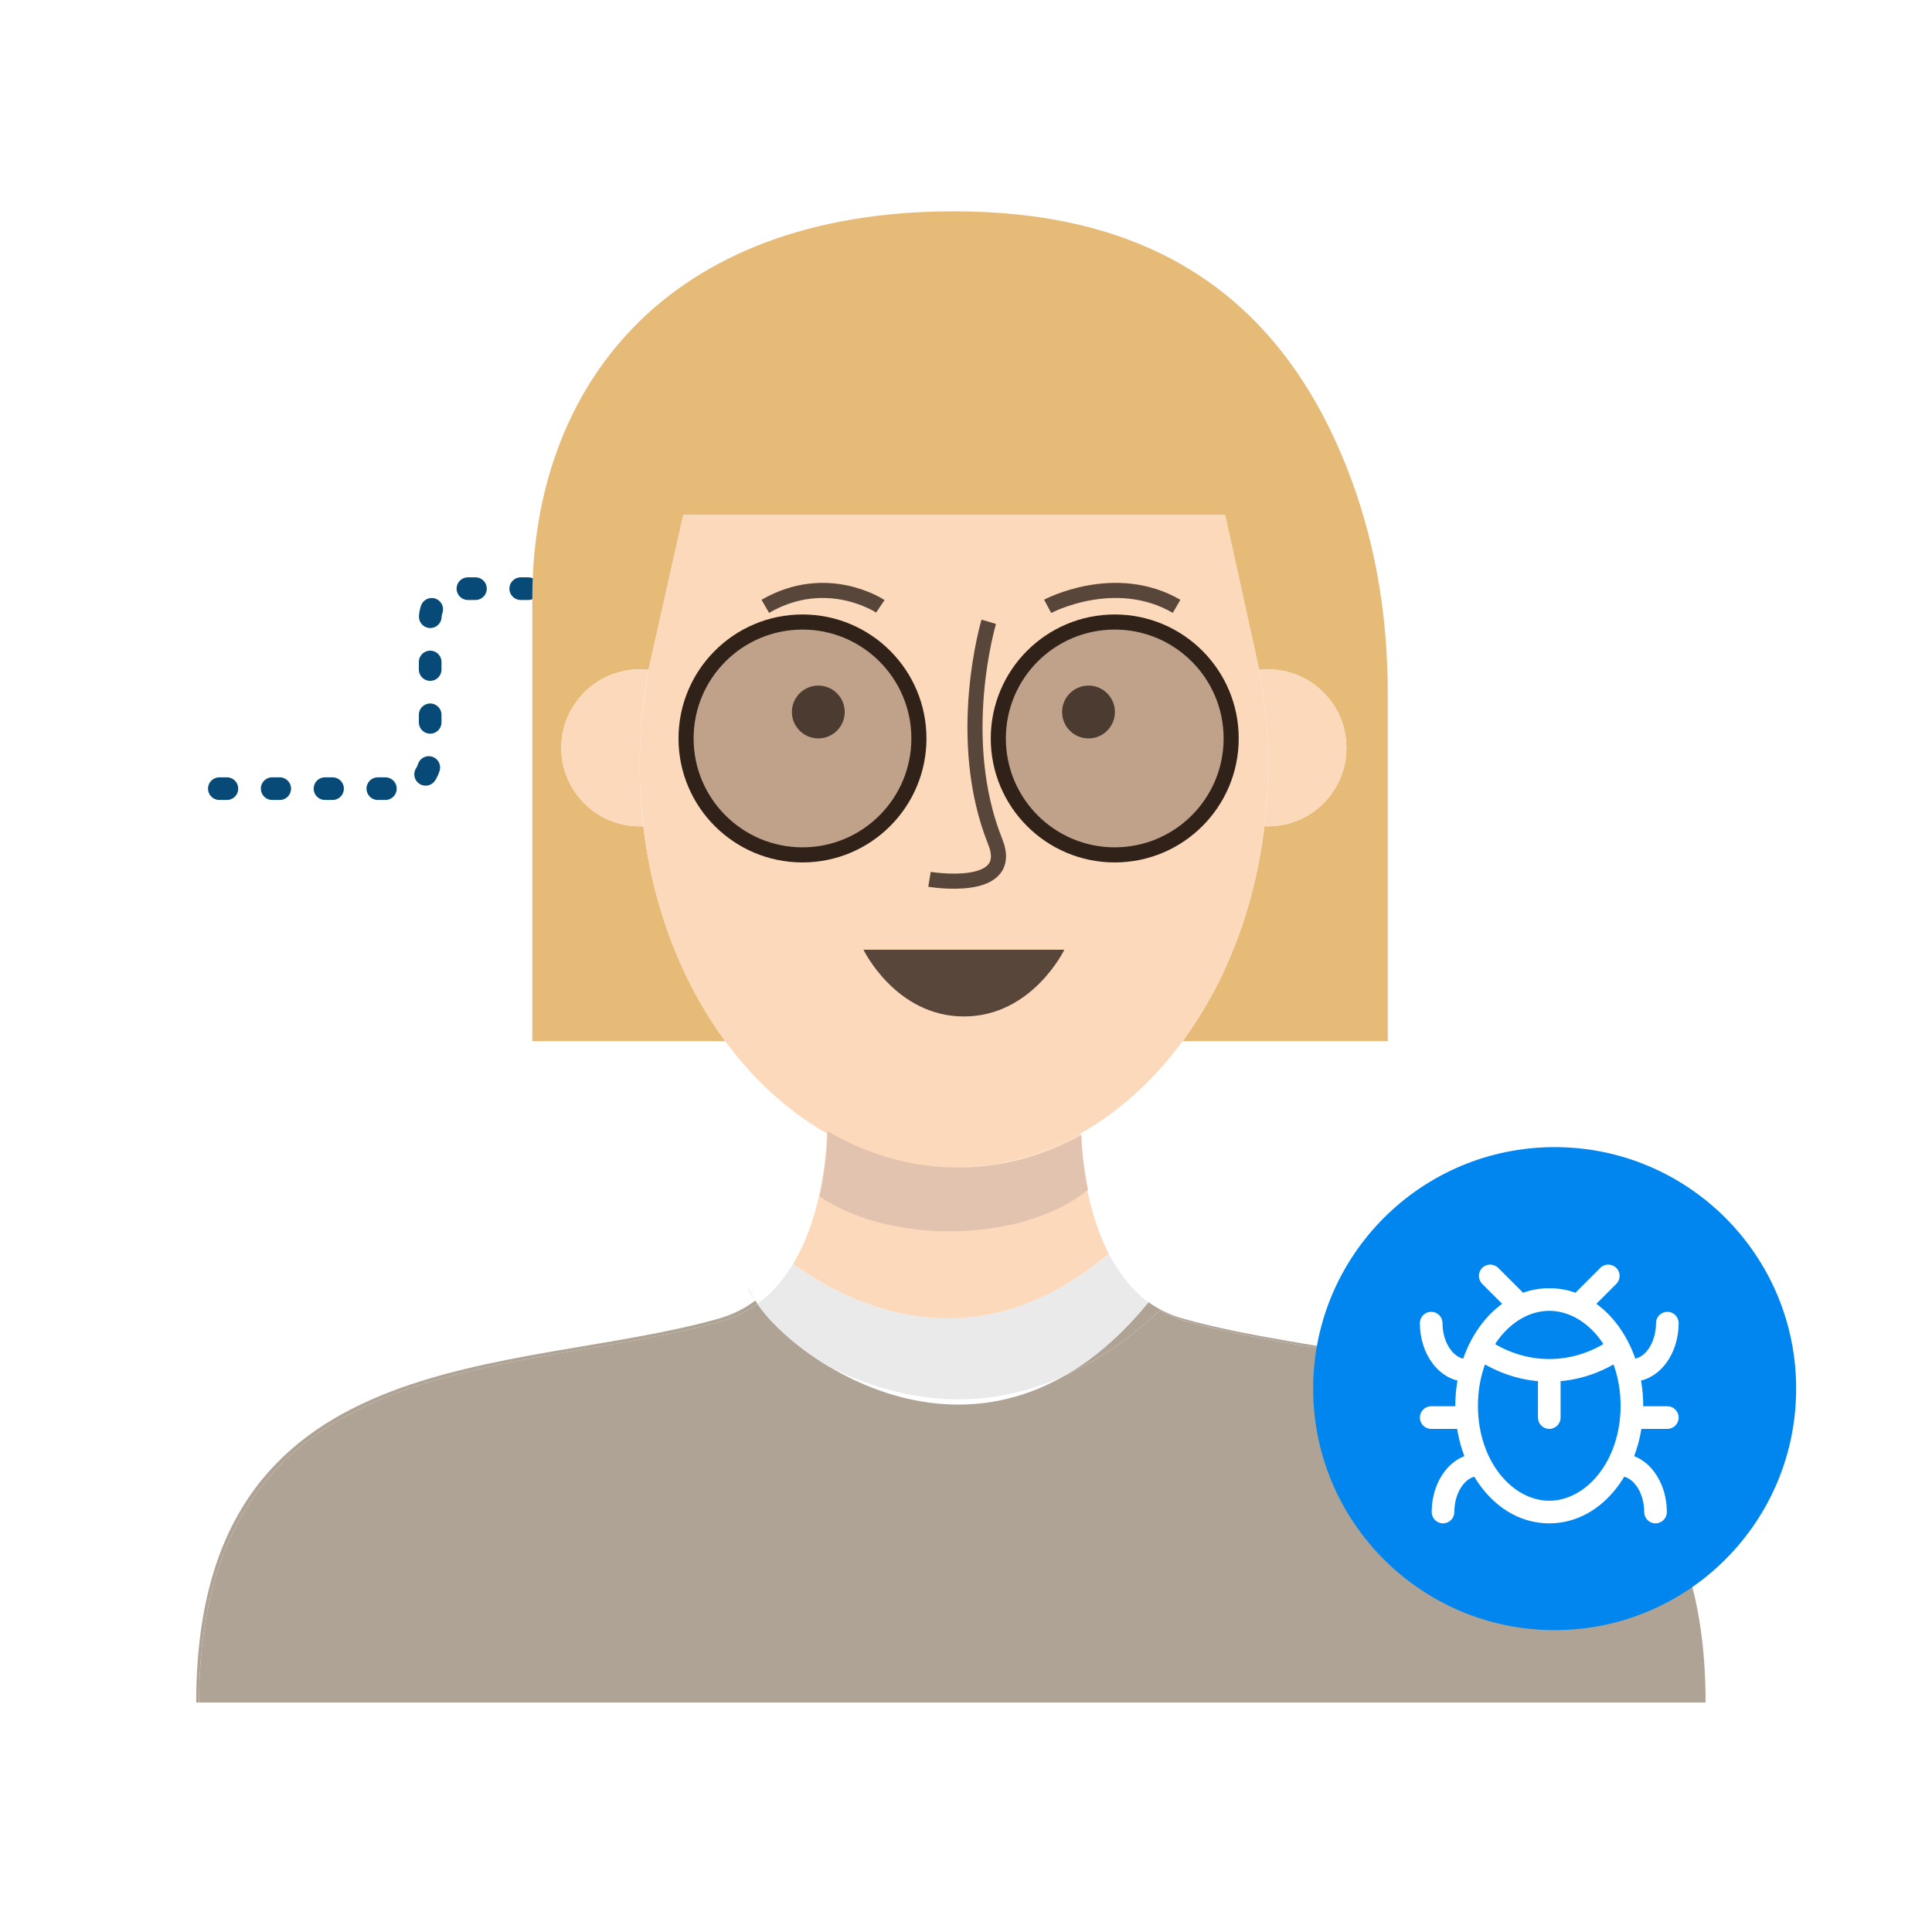
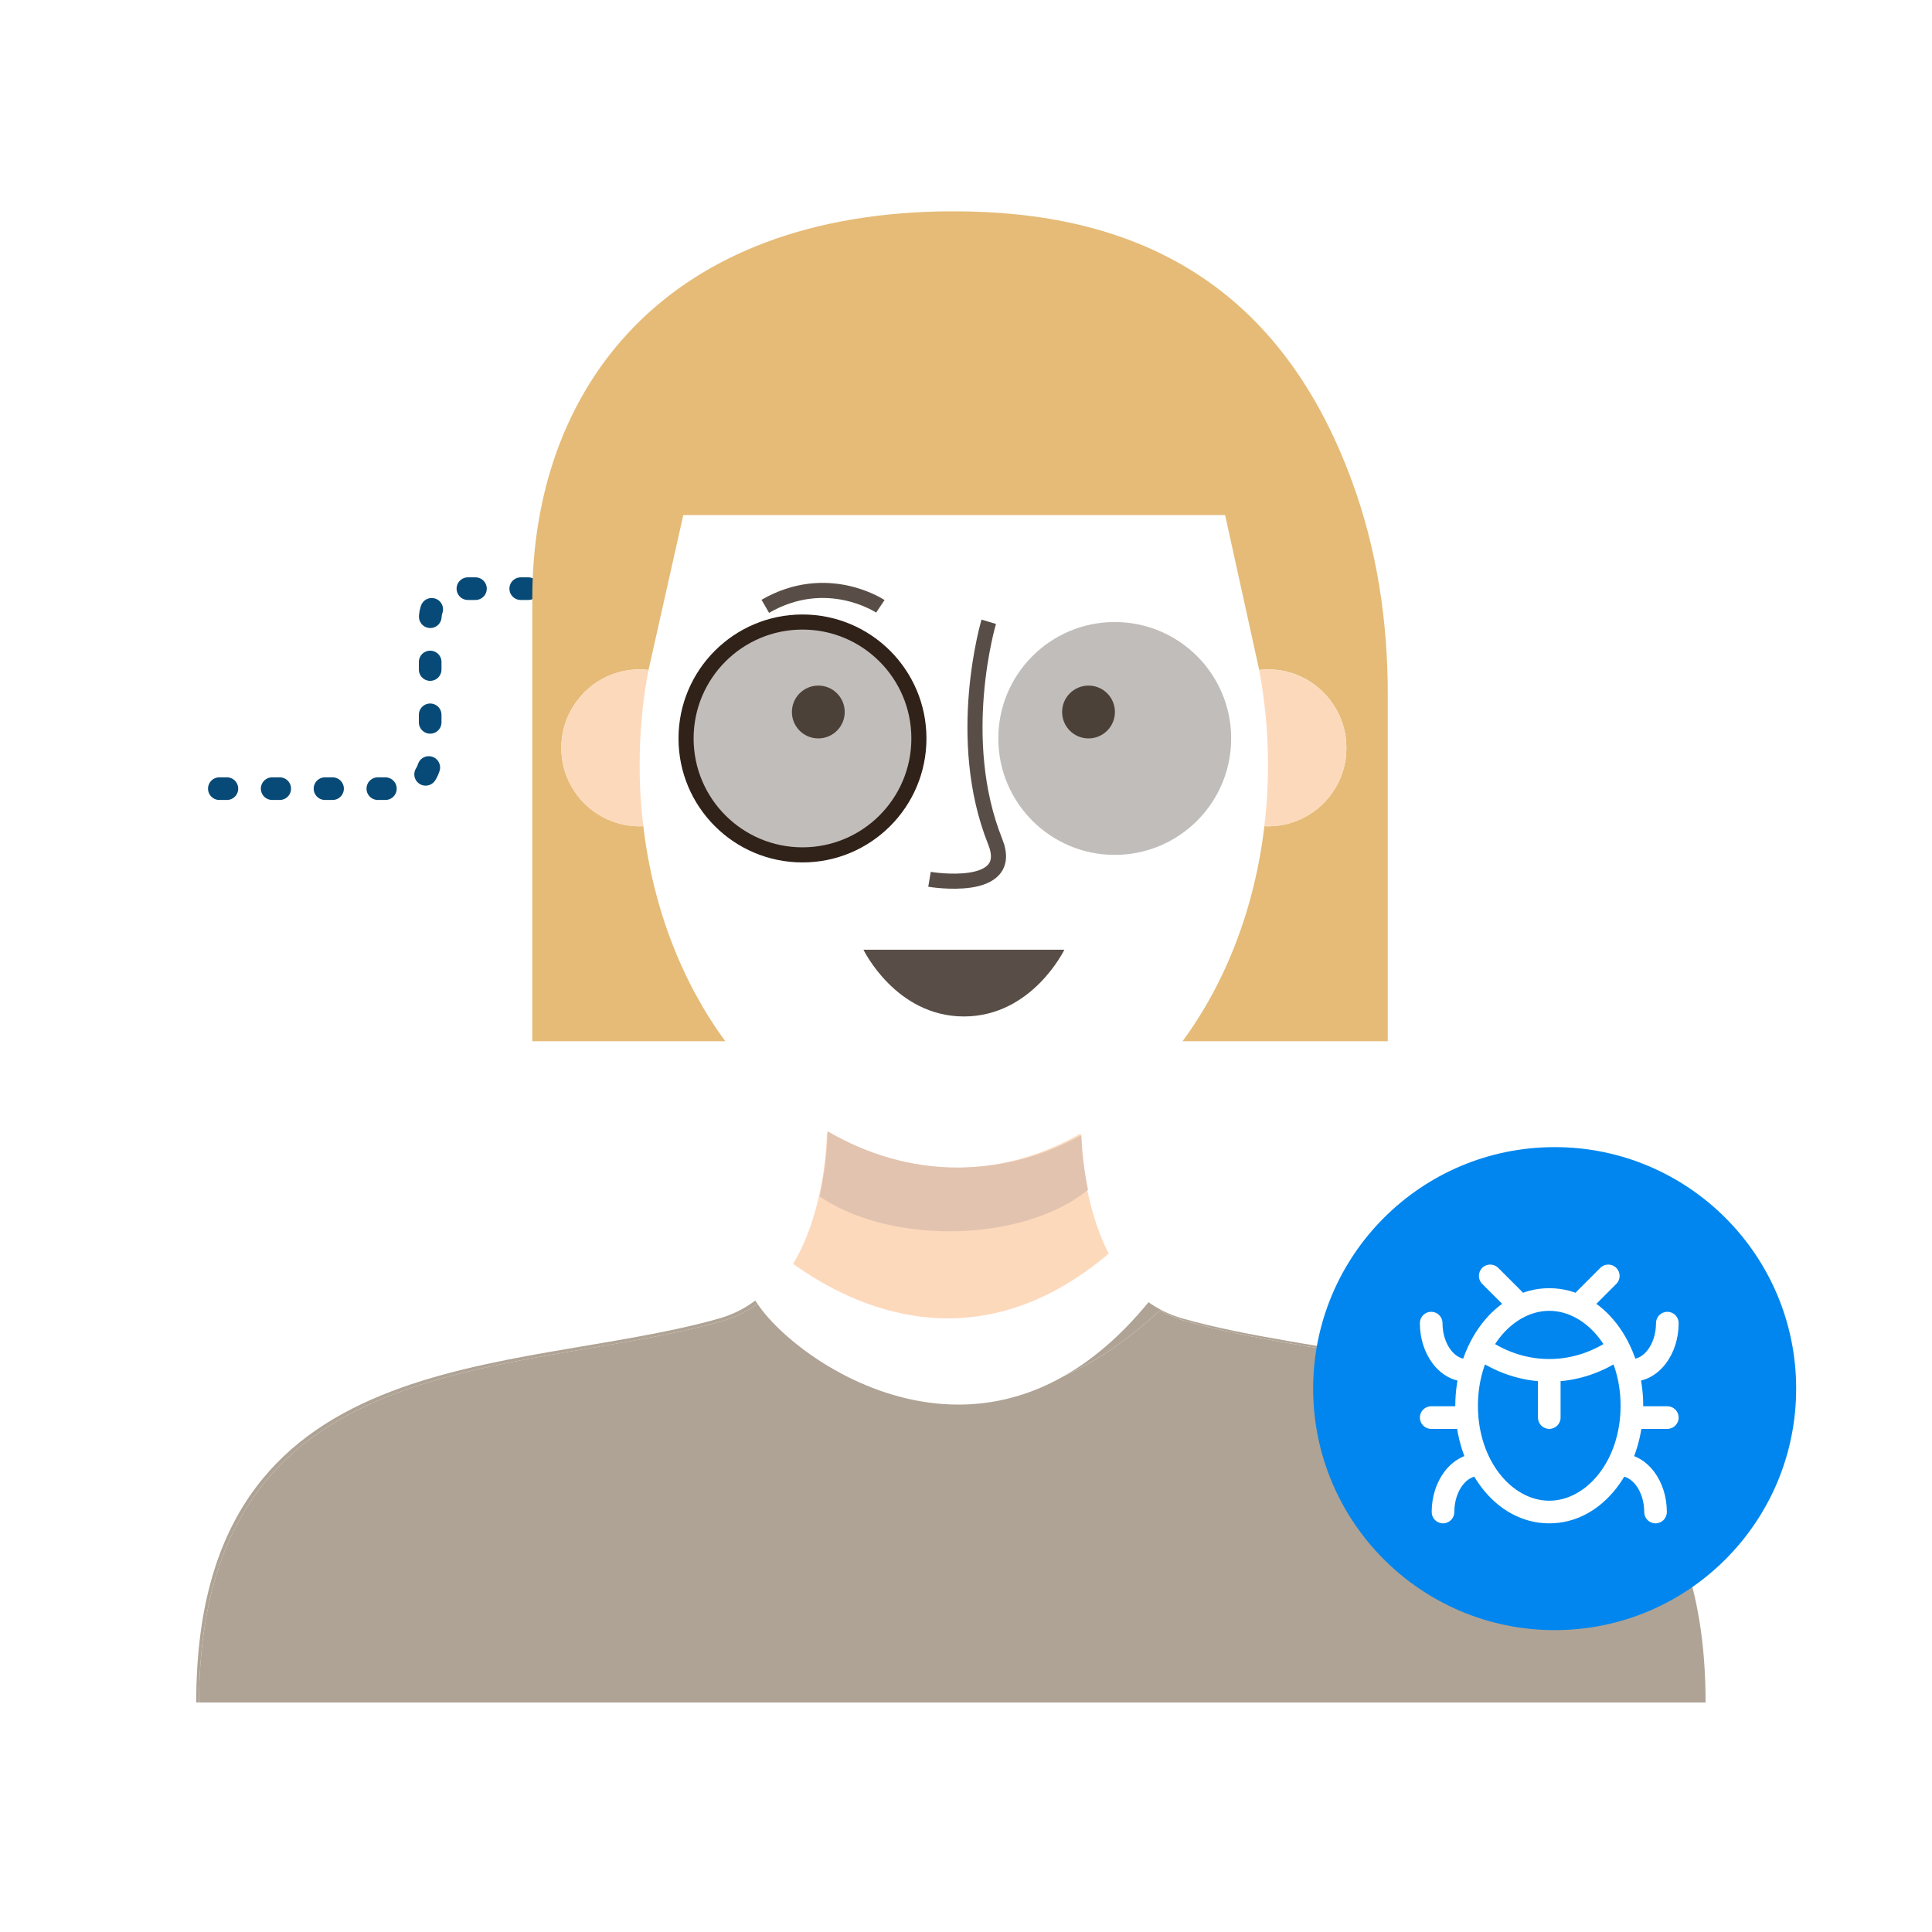
<svg xmlns="http://www.w3.org/2000/svg" width="128" height="128" viewBox="0 0 128 128" fill="none">
  <path d="M35 39L30.5 39C29.395 39 28.5 39.895 28.5 41L28.5 50.25C28.5 51.355 27.605 52.25 26.5 52.25L13 52.25" stroke="#074A77" stroke-width="1.5" stroke-linecap="round" stroke-dasharray="0.5 3" />
-   <path d="M50.037 86.162C49.657 85.564 49.473 85.195 49.473 85.195L50.037 86.162Z" fill="#AFA395" />
  <path d="M112.999 112.793H13.184C13.287 88.823 34.333 91.345 47.814 87.534C48.712 87.281 49.506 86.878 50.186 86.383C50.968 87.557 52.638 89.169 54.86 90.504C54.883 90.516 54.917 90.539 54.94 90.55C58.947 92.934 64.726 94.453 70.483 91.172C72.543 90.24 74.685 88.835 76.849 86.809C77.367 87.108 77.943 87.361 78.576 87.534C87.234 89.986 99.011 89.814 106.357 95.731C106.644 95.973 106.921 96.215 107.197 96.468C110.731 99.818 112.999 104.872 112.999 112.793Z" fill="#AFA395" />
  <path d="M50.037 86.164C50.083 86.233 50.129 86.302 50.186 86.383C49.507 86.878 48.713 87.281 47.815 87.534C34.333 91.345 13.288 88.823 13.184 112.793H13C13 88.639 34.103 91.184 47.619 87.361C48.54 87.097 49.346 86.694 50.037 86.164Z" fill="#AFA395" />
  <path d="M106.358 95.729C99.013 89.812 87.236 89.984 78.578 87.532C77.945 87.359 77.369 87.106 76.851 86.807C74.686 88.833 72.545 90.237 70.484 91.17C72.373 90.099 74.249 88.522 76.08 86.289C76.08 86.289 76.08 86.281 76.08 86.266C76.747 86.738 77.507 87.118 78.371 87.359C87.109 89.835 99.013 89.639 106.347 95.729H106.358Z" fill="#AFA395" />
-   <path d="M76.08 86.29C74.249 88.523 72.373 90.1 70.484 91.171C64.406 93.911 58.891 92.541 54.942 90.549C54.919 90.538 54.885 90.515 54.862 90.504C52.64 89.168 50.97 87.556 50.188 86.382C51.166 85.668 51.937 84.747 52.548 83.734C56.52 86.589 64.671 90.492 73.455 83.055C74.1 84.287 74.94 85.426 76.08 86.29Z" fill="#EAEAEA" />
  <path d="M91.943 45.948V68.985H78.346C81.179 65.14 83.124 60.212 83.769 54.732C83.85 54.744 83.93 54.744 84.011 54.744C85.807 54.744 87.384 53.834 88.317 52.453C88.881 51.624 89.203 50.634 89.203 49.551C89.203 48.469 88.881 47.468 88.317 46.65C87.384 45.257 85.807 44.348 84.011 44.348C83.815 44.348 83.619 44.359 83.424 44.382L81.167 34.124H45.27L42.968 44.382C42.772 44.359 42.576 44.348 42.38 44.348C40.584 44.348 39.007 45.257 38.075 46.65C37.511 47.468 37.188 48.469 37.188 49.551C37.188 50.634 37.511 51.624 38.075 52.453C39.007 53.834 40.584 54.744 42.38 54.744C42.473 54.744 42.53 54.744 42.622 54.732C43.267 60.212 45.224 65.14 48.056 68.985H35.266V39.651C35.266 25.766 44.015 14 63.196 14C74.754 14 84.632 18.363 89.583 31.914C91.229 36.404 91.943 41.17 91.943 45.948Z" fill="#E5BB77" />
-   <path d="M84.009 50.68C84.009 51.578 83.975 52.465 83.906 53.34C83.871 53.812 83.813 54.272 83.767 54.733C83.123 60.213 81.177 65.14 78.345 68.986C76.445 71.565 74.154 73.648 71.598 75.088C71.529 75.145 71.449 75.18 71.368 75.226C68.858 76.607 66.095 77.367 63.194 77.367C60.293 77.367 57.357 76.55 54.778 75.076C54.709 75.041 54.629 75.007 54.559 74.961C52.096 73.51 49.885 71.484 48.055 68.986C45.223 65.14 43.265 60.213 42.621 54.733H42.632C42.575 54.272 42.529 53.812 42.494 53.34C42.471 53.133 42.459 52.937 42.437 52.73C42.437 52.488 42.413 52.258 42.402 52.016C42.39 51.578 42.379 51.129 42.379 50.68C42.379 49.598 42.425 48.528 42.529 47.48C42.632 46.421 42.782 45.396 42.978 44.383H42.966L45.269 34.125H81.165L83.422 44.383C83.802 46.398 84.009 48.516 84.009 50.68Z" fill="#FDD9BC" />
  <path d="M89.201 49.555C89.201 50.638 88.879 51.628 88.315 52.457C87.382 53.838 85.805 54.748 84.009 54.748C83.928 54.748 83.848 54.748 83.767 54.736C83.813 54.276 83.871 53.815 83.905 53.343C83.975 52.468 84.009 51.582 84.009 50.684C84.009 48.519 83.802 46.401 83.422 44.386C83.618 44.363 83.813 44.352 84.009 44.352C85.805 44.352 87.382 45.261 88.315 46.654C88.879 47.471 89.201 48.473 89.201 49.555Z" fill="#FDD9BC" />
  <path d="M42.483 53.331C42.518 53.804 42.564 54.276 42.621 54.736C42.529 54.748 42.472 54.748 42.38 54.748C40.584 54.748 39.007 53.838 38.074 52.457C37.51 51.628 37.188 50.638 37.188 49.555C37.188 48.473 37.51 47.471 38.074 46.654C39.007 45.261 40.584 44.352 42.38 44.352C42.575 44.352 42.771 44.363 42.967 44.386C42.771 45.399 42.621 46.424 42.529 47.483C42.426 48.531 42.38 49.601 42.38 50.684C42.38 51.133 42.38 51.582 42.403 52.019C42.403 52.261 42.426 52.491 42.437 52.733C42.449 52.929 42.472 53.136 42.483 53.331Z" fill="#FDD9BC" />
  <path d="M73.454 83.056C64.67 90.494 56.519 86.591 52.547 83.736C54.596 80.316 54.769 75.884 54.78 75.078C57.359 76.552 60.203 77.369 63.196 77.369C66.189 77.369 68.861 76.609 71.37 75.228C71.451 75.182 71.531 75.147 71.6 75.09C71.612 75.861 71.773 79.764 73.454 83.056Z" fill="#FDD9BC" />
  <path opacity="0.8" d="M57.207 62.922H70.516C70.516 62.922 68.386 67.343 63.861 67.343C59.337 67.343 57.207 62.922 57.207 62.922Z" fill="#302219" />
  <path opacity="0.8" d="M72.117 48.922C73.084 48.922 73.867 48.138 73.867 47.172C73.867 46.205 73.084 45.422 72.117 45.422C71.151 45.422 70.367 46.205 70.367 47.172C70.367 48.138 71.151 48.922 72.117 48.922Z" fill="#302219" />
  <path opacity="0.8" d="M54.215 48.922C55.181 48.922 55.965 48.138 55.965 47.172C55.965 46.205 55.181 45.422 54.215 45.422C53.248 45.422 52.465 46.205 52.465 47.172C52.465 48.138 53.248 48.922 54.215 48.922Z" fill="#302219" />
  <path opacity="0.8" d="M65.508 41.195C65.508 41.195 63.194 48.92 65.934 55.759C67.327 59.224 61.582 58.257 61.582 58.257" stroke="#302219" stroke-miterlimit="10" />
-   <path opacity="0.8" d="M69.41 40.171C69.41 40.171 73.854 37.8 77.953 40.171" stroke="#302219" stroke-miterlimit="10" />
  <path opacity="0.8" d="M58.325 40.171C58.325 40.171 54.802 37.8 50.703 40.171" stroke="#302219" stroke-miterlimit="10" />
-   <path d="M73.854 56.638C78.114 56.638 81.568 53.185 81.568 48.925C81.568 44.664 78.114 41.211 73.854 41.211C69.594 41.211 66.141 44.664 66.141 48.925C66.141 53.185 69.594 56.638 73.854 56.638Z" stroke="#302219" stroke-miterlimit="10" />
  <path opacity="0.3" d="M73.854 56.638C78.114 56.638 81.568 53.185 81.568 48.925C81.568 44.664 78.114 41.211 73.854 41.211C69.594 41.211 66.141 44.664 66.141 48.925C66.141 53.185 69.594 56.638 73.854 56.638Z" fill="#302219" />
  <path d="M53.167 56.638C57.427 56.638 60.88 53.185 60.88 48.925C60.88 44.664 57.427 41.211 53.167 41.211C48.907 41.211 45.453 44.664 45.453 48.925C45.453 53.185 48.907 56.638 53.167 56.638Z" stroke="#302219" stroke-miterlimit="10" />
  <path opacity="0.3" d="M53.167 56.638C57.427 56.638 60.88 53.185 60.88 48.925C60.88 44.664 57.427 41.211 53.167 41.211C48.907 41.211 45.453 44.664 45.453 48.925C45.453 53.185 48.907 56.638 53.167 56.638Z" fill="#302219" />
  <path d="M72.084 78.825C70.058 80.495 66.696 81.577 62.908 81.577C59.455 81.577 56.358 80.679 54.297 79.263C54.815 76.983 54.827 75.095 54.827 74.945C57.463 76.488 60.387 77.352 63.461 77.352C66.374 77.352 69.137 76.592 71.647 75.21C71.658 75.774 71.739 77.156 72.084 78.825Z" fill="#E2C3AF" />
  <g filter="url(#filter0_b_1710_16705)">
    <circle cx="103" cy="92" r="16" fill="#0086EE" />
  </g>
-   <path d="M101.893 93.918C101.893 94.332 102.228 94.668 102.643 94.668C103.057 94.668 103.393 94.332 103.393 93.918L101.893 93.918ZM107.336 96.297C106.922 96.297 106.586 96.633 106.586 97.047C106.586 97.461 106.922 97.797 107.336 97.797V96.297ZM108.933 100.176C108.933 100.59 109.268 100.926 109.683 100.926C110.097 100.926 110.433 100.59 110.433 100.176H108.933ZM97.949 97.797C98.363 97.797 98.699 97.461 98.699 97.047C98.699 96.633 98.363 96.297 97.949 96.297V97.797ZM94.853 100.176C94.853 100.59 95.188 100.926 95.603 100.926C96.017 100.926 96.353 100.59 96.353 100.176H94.853ZM94.82 93.168C94.406 93.168 94.07 93.504 94.07 93.918C94.07 94.332 94.406 94.668 94.82 94.668V93.168ZM97.167 94.668C97.581 94.668 97.917 94.332 97.917 93.918C97.917 93.504 97.581 93.168 97.167 93.168V94.668ZM108.118 93.168C107.704 93.168 107.368 93.504 107.368 93.918C107.368 94.332 107.704 94.668 108.118 94.668V93.168ZM110.465 94.668C110.879 94.668 111.215 94.332 111.215 93.918C111.215 93.504 110.879 93.168 110.465 93.168V94.668ZM108.118 90.039C107.704 90.039 107.368 90.375 107.368 90.789C107.368 91.203 107.704 91.539 108.118 91.539V90.039ZM111.215 87.66C111.215 87.246 110.879 86.91 110.465 86.91C110.051 86.91 109.715 87.246 109.715 87.66H111.215ZM97.167 91.539C97.581 91.539 97.917 91.203 97.917 90.789C97.917 90.375 97.581 90.039 97.167 90.039V91.539ZM95.57 87.66C95.57 87.246 95.234 86.91 94.82 86.91C94.406 86.91 94.07 87.246 94.07 87.66H95.57ZM99.766 86.626C100.058 86.919 100.533 86.919 100.826 86.626C101.119 86.333 101.119 85.858 100.826 85.565L99.766 86.626ZM99.262 84.001C98.969 83.708 98.494 83.708 98.201 84.001C97.908 84.294 97.908 84.769 98.201 85.062L99.262 84.001ZM104.459 85.565C104.166 85.858 104.166 86.333 104.459 86.626C104.752 86.919 105.227 86.919 105.52 86.626L104.459 85.565ZM107.084 85.062C107.377 84.769 107.377 84.294 107.084 84.001C106.791 83.708 106.316 83.708 106.023 84.001L107.084 85.062ZM101.893 90.789L101.893 93.918L103.393 93.918V90.789L101.893 90.789ZM107.368 93.136C107.368 96.796 105.088 99.426 102.643 99.426V100.926C106.245 100.926 108.868 97.252 108.868 93.136H107.368ZM102.643 99.426C100.197 99.426 97.917 96.796 97.917 93.136H96.417C96.417 97.252 99.04 100.926 102.643 100.926V99.426ZM97.917 93.136C97.917 89.475 100.197 86.846 102.643 86.846V85.346C99.04 85.346 96.417 89.02 96.417 93.136H97.917ZM102.643 86.846C105.088 86.846 107.368 89.475 107.368 93.136H108.868C108.868 89.02 106.245 85.346 102.643 85.346V86.846ZM107.336 97.797C107.695 97.797 108.077 97.989 108.395 98.413C108.713 98.838 108.933 99.458 108.933 100.176H110.433C110.433 99.165 110.126 98.221 109.595 97.513C109.064 96.805 108.273 96.297 107.336 96.297V97.797ZM97.949 96.297C97.012 96.297 96.221 96.805 95.69 97.513C95.159 98.221 94.853 99.165 94.853 100.176H96.353C96.353 99.458 96.572 98.838 96.89 98.413C97.208 97.989 97.59 97.797 97.949 97.797V96.297ZM94.82 94.668H97.167V93.168H94.82V94.668ZM108.118 94.668H110.465V93.168H108.118V94.668ZM108.118 91.539C109.055 91.539 109.846 91.031 110.377 90.323C110.908 89.615 111.215 88.671 111.215 87.66H109.715C109.715 88.378 109.496 88.998 109.177 89.423C108.859 89.847 108.477 90.039 108.118 90.039V91.539ZM97.167 90.039C96.808 90.039 96.426 89.847 96.108 89.423C95.789 88.998 95.57 88.378 95.57 87.66H94.07C94.07 88.671 94.377 89.615 94.908 90.323C95.439 91.031 96.23 91.539 97.167 91.539V90.039ZM106.896 88.617C105.641 89.526 104.187 90.039 102.643 90.039V91.539C104.531 91.539 106.289 90.909 107.776 89.832L106.896 88.617ZM102.643 90.039C101.098 90.039 99.644 89.526 98.389 88.617L97.509 89.832C98.996 90.909 100.754 91.539 102.643 91.539V90.039ZM100.826 85.565L99.262 84.001L98.201 85.062L99.766 86.626L100.826 85.565ZM105.52 86.626L107.084 85.062L106.023 84.001L104.459 85.565L105.52 86.626Z" fill="white" />
+   <path d="M101.893 93.918C101.893 94.332 102.228 94.668 102.643 94.668C103.057 94.668 103.393 94.332 103.393 93.918L101.893 93.918ZM107.336 96.297C106.922 96.297 106.586 96.633 106.586 97.047C106.586 97.461 106.922 97.797 107.336 97.797V96.297ZM108.933 100.176C108.933 100.59 109.268 100.926 109.683 100.926C110.097 100.926 110.433 100.59 110.433 100.176H108.933ZM97.949 97.797C98.363 97.797 98.699 97.461 98.699 97.047C98.699 96.633 98.363 96.297 97.949 96.297V97.797ZM94.853 100.176C94.853 100.59 95.188 100.926 95.603 100.926C96.017 100.926 96.353 100.59 96.353 100.176H94.853ZM94.82 93.168C94.406 93.168 94.07 93.504 94.07 93.918C94.07 94.332 94.406 94.668 94.82 94.668V93.168ZM97.167 94.668C97.581 94.668 97.917 94.332 97.917 93.918C97.917 93.504 97.581 93.168 97.167 93.168V94.668ZM108.118 93.168C107.368 94.332 107.704 94.668 108.118 94.668V93.168ZM110.465 94.668C110.879 94.668 111.215 94.332 111.215 93.918C111.215 93.504 110.879 93.168 110.465 93.168V94.668ZM108.118 90.039C107.704 90.039 107.368 90.375 107.368 90.789C107.368 91.203 107.704 91.539 108.118 91.539V90.039ZM111.215 87.66C111.215 87.246 110.879 86.91 110.465 86.91C110.051 86.91 109.715 87.246 109.715 87.66H111.215ZM97.167 91.539C97.581 91.539 97.917 91.203 97.917 90.789C97.917 90.375 97.581 90.039 97.167 90.039V91.539ZM95.57 87.66C95.57 87.246 95.234 86.91 94.82 86.91C94.406 86.91 94.07 87.246 94.07 87.66H95.57ZM99.766 86.626C100.058 86.919 100.533 86.919 100.826 86.626C101.119 86.333 101.119 85.858 100.826 85.565L99.766 86.626ZM99.262 84.001C98.969 83.708 98.494 83.708 98.201 84.001C97.908 84.294 97.908 84.769 98.201 85.062L99.262 84.001ZM104.459 85.565C104.166 85.858 104.166 86.333 104.459 86.626C104.752 86.919 105.227 86.919 105.52 86.626L104.459 85.565ZM107.084 85.062C107.377 84.769 107.377 84.294 107.084 84.001C106.791 83.708 106.316 83.708 106.023 84.001L107.084 85.062ZM101.893 90.789L101.893 93.918L103.393 93.918V90.789L101.893 90.789ZM107.368 93.136C107.368 96.796 105.088 99.426 102.643 99.426V100.926C106.245 100.926 108.868 97.252 108.868 93.136H107.368ZM102.643 99.426C100.197 99.426 97.917 96.796 97.917 93.136H96.417C96.417 97.252 99.04 100.926 102.643 100.926V99.426ZM97.917 93.136C97.917 89.475 100.197 86.846 102.643 86.846V85.346C99.04 85.346 96.417 89.02 96.417 93.136H97.917ZM102.643 86.846C105.088 86.846 107.368 89.475 107.368 93.136H108.868C108.868 89.02 106.245 85.346 102.643 85.346V86.846ZM107.336 97.797C107.695 97.797 108.077 97.989 108.395 98.413C108.713 98.838 108.933 99.458 108.933 100.176H110.433C110.433 99.165 110.126 98.221 109.595 97.513C109.064 96.805 108.273 96.297 107.336 96.297V97.797ZM97.949 96.297C97.012 96.297 96.221 96.805 95.69 97.513C95.159 98.221 94.853 99.165 94.853 100.176H96.353C96.353 99.458 96.572 98.838 96.89 98.413C97.208 97.989 97.59 97.797 97.949 97.797V96.297ZM94.82 94.668H97.167V93.168H94.82V94.668ZM108.118 94.668H110.465V93.168H108.118V94.668ZM108.118 91.539C109.055 91.539 109.846 91.031 110.377 90.323C110.908 89.615 111.215 88.671 111.215 87.66H109.715C109.715 88.378 109.496 88.998 109.177 89.423C108.859 89.847 108.477 90.039 108.118 90.039V91.539ZM97.167 90.039C96.808 90.039 96.426 89.847 96.108 89.423C95.789 88.998 95.57 88.378 95.57 87.66H94.07C94.07 88.671 94.377 89.615 94.908 90.323C95.439 91.031 96.23 91.539 97.167 91.539V90.039ZM106.896 88.617C105.641 89.526 104.187 90.039 102.643 90.039V91.539C104.531 91.539 106.289 90.909 107.776 89.832L106.896 88.617ZM102.643 90.039C101.098 90.039 99.644 89.526 98.389 88.617L97.509 89.832C98.996 90.909 100.754 91.539 102.643 91.539V90.039ZM100.826 85.565L99.262 84.001L98.201 85.062L99.766 86.626L100.826 85.565ZM105.52 86.626L107.084 85.062L106.023 84.001L104.459 85.565L105.52 86.626Z" fill="white" />
  <defs>
    <filter id="filter0_b_1710_16705" x="83" y="72" width="40" height="40" filterUnits="userSpaceOnUse" color-interpolation-filters="sRGB">
      <feFlood flood-opacity="0" result="BackgroundImageFix" />
      <feGaussianBlur in="BackgroundImageFix" stdDeviation="2" />
      <feComposite in2="SourceAlpha" operator="in" result="effect1_backgroundBlur_1710_16705" />
      <feBlend mode="normal" in="SourceGraphic" in2="effect1_backgroundBlur_1710_16705" result="shape" />
    </filter>
  </defs>
</svg>